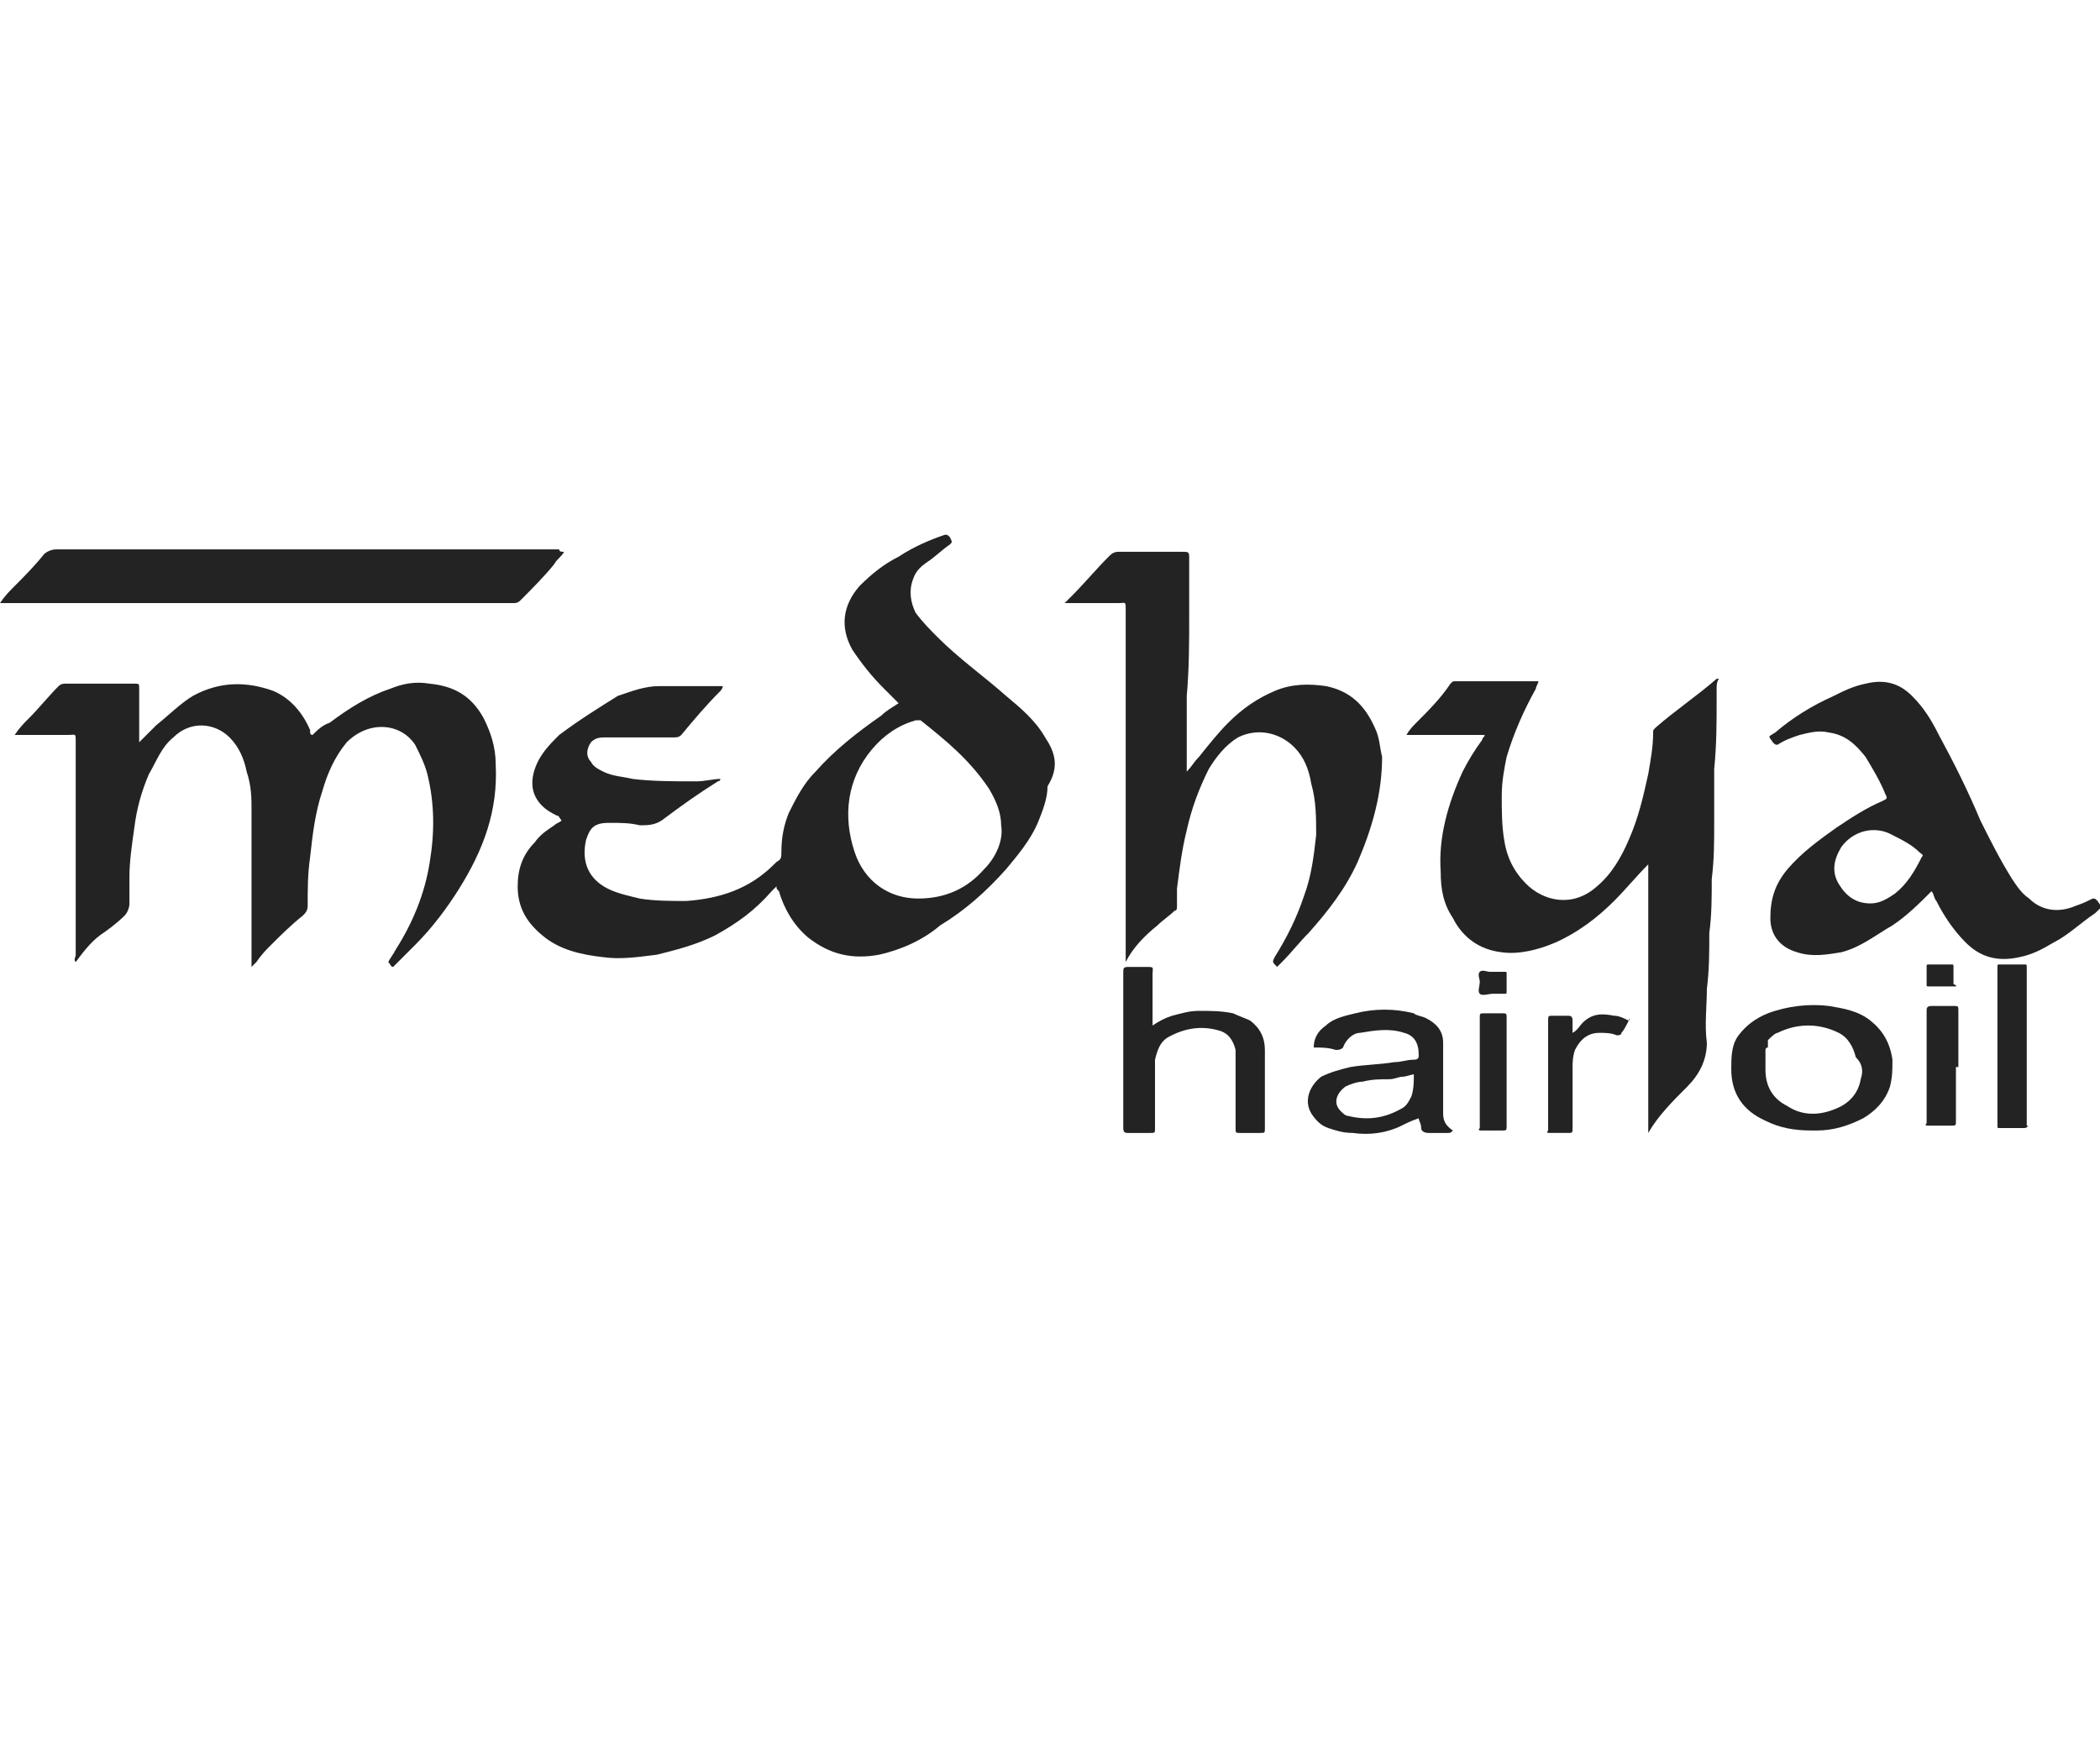
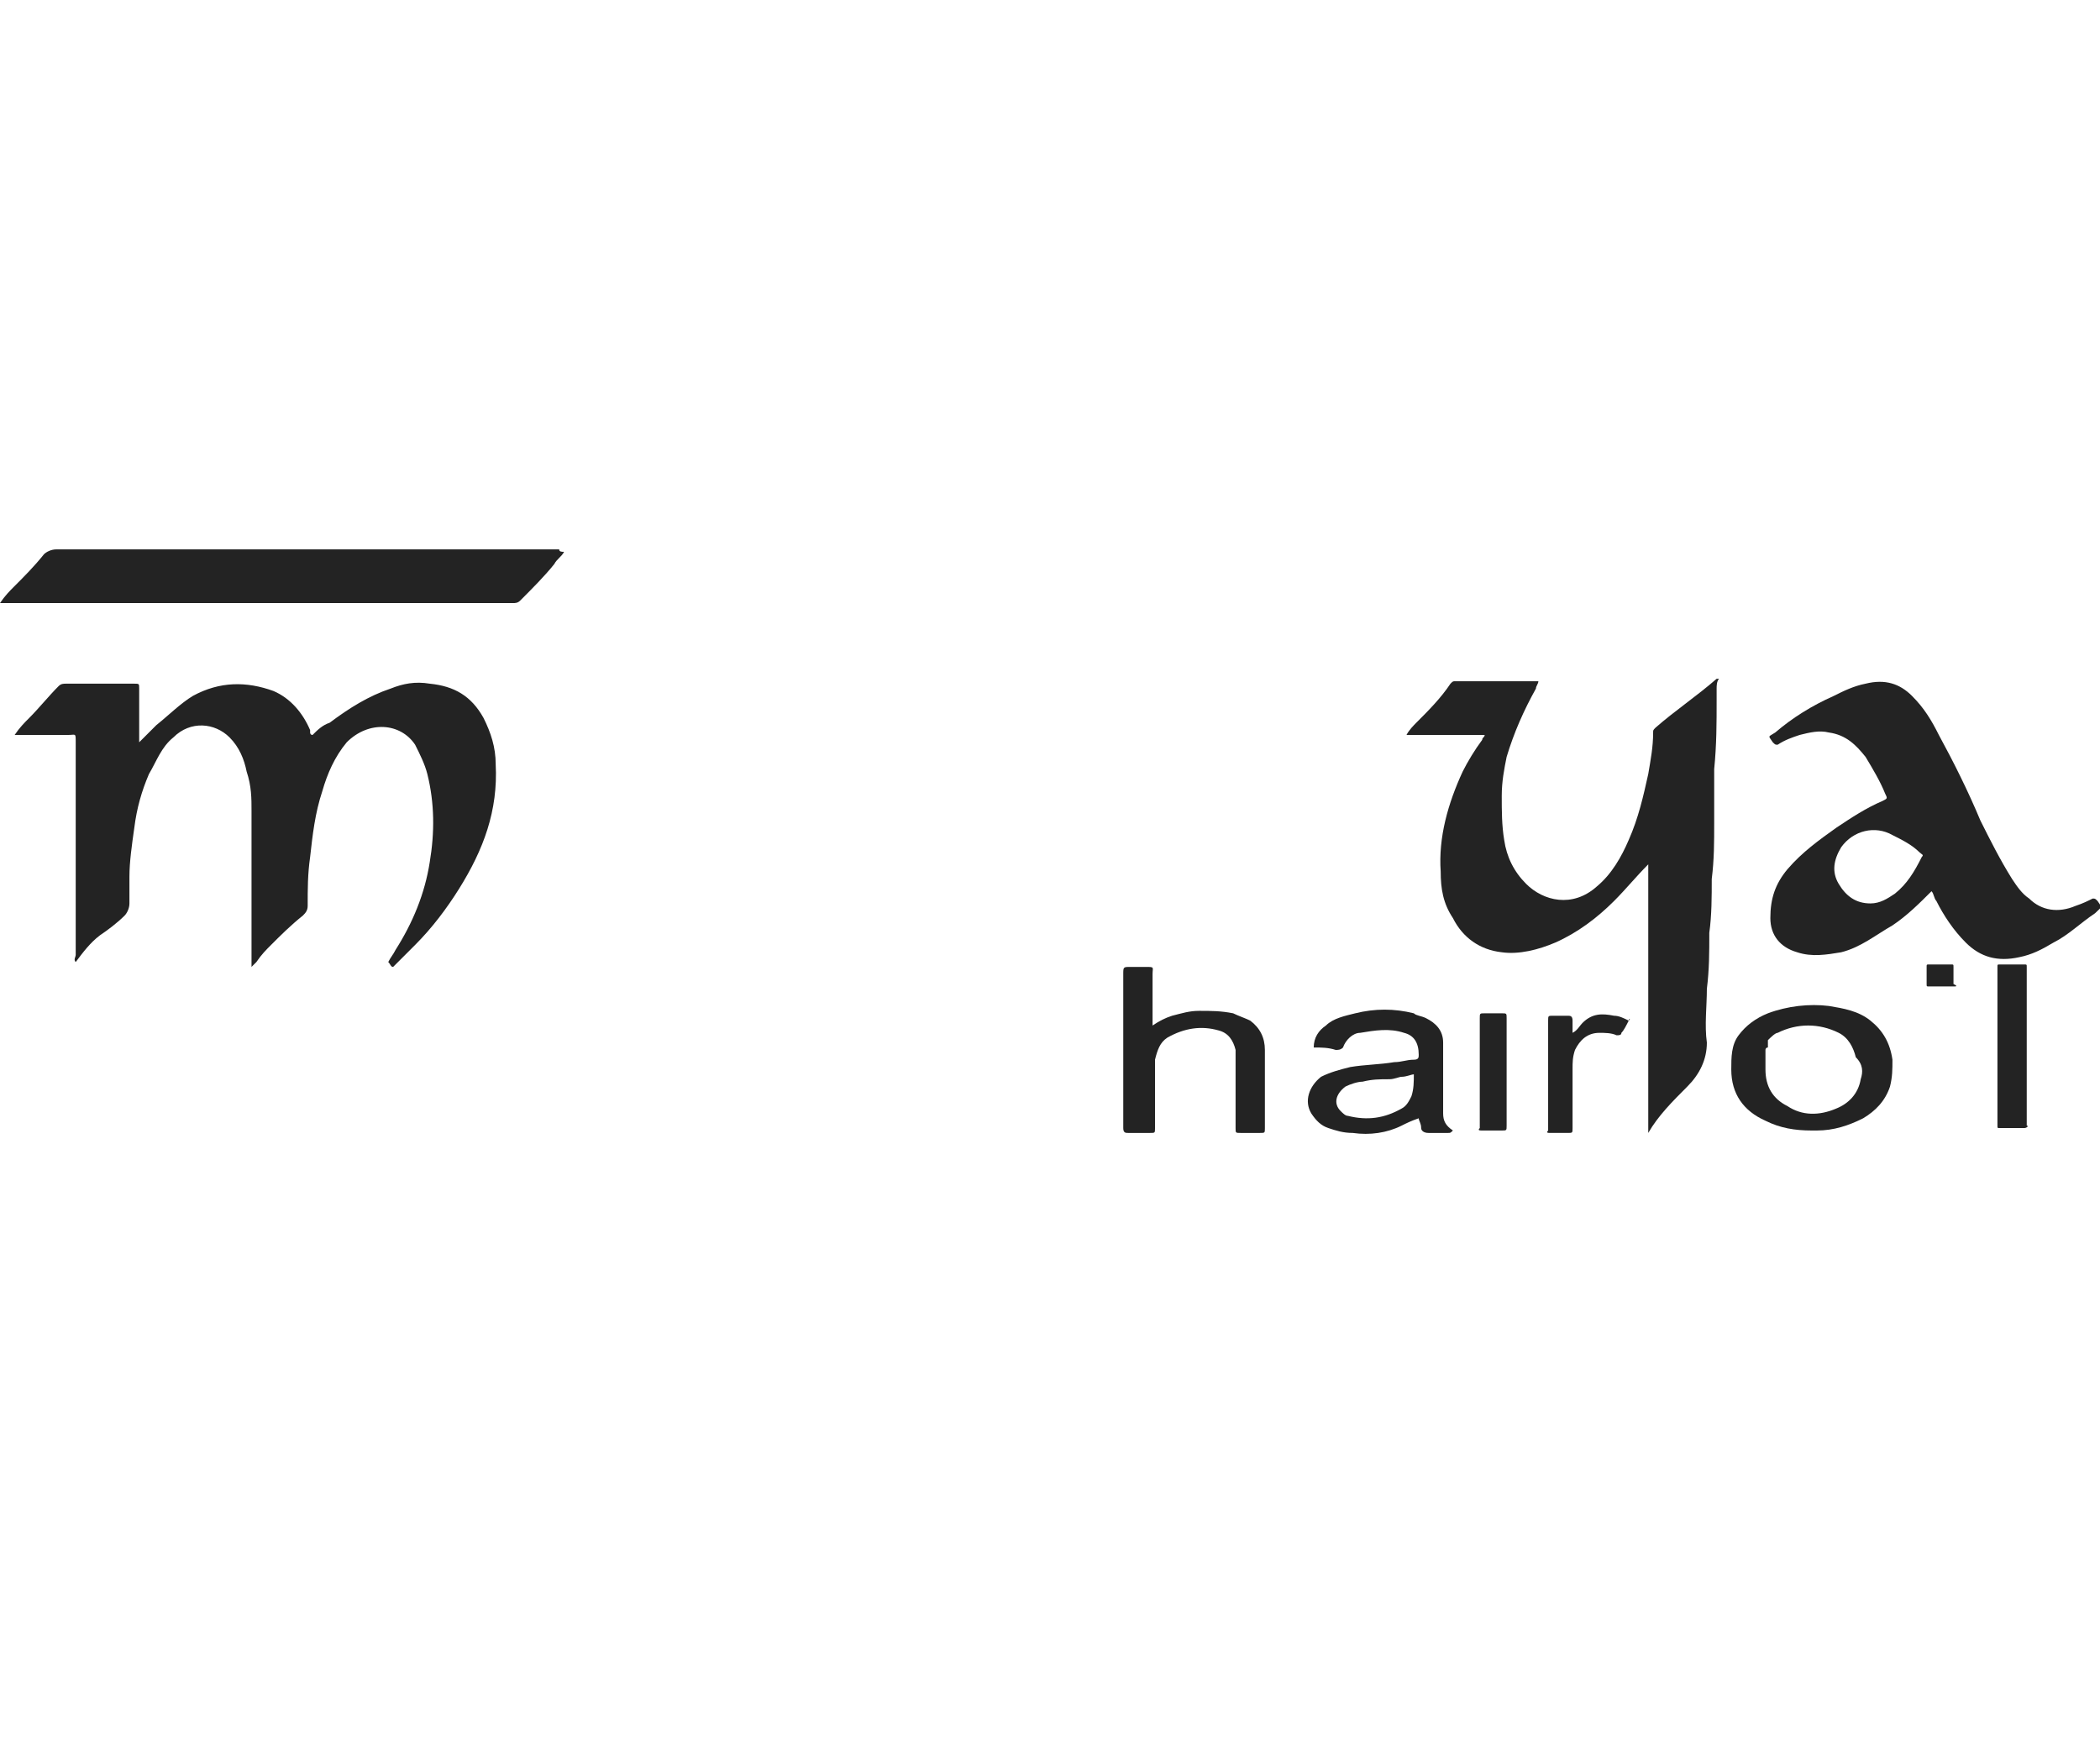
<svg xmlns="http://www.w3.org/2000/svg" version="1.1" id="Layer_1" x="0px" y="0px" viewBox="0 0 86 72" style="enable-background:new 0 0 86 72;" xml:space="preserve">
  <style type="text/css">
	.st0{fill:#232323;}
</style>
  <g>
-     <path class="st0" d="M42.8,30.2c-0.4-0.7-1-1.2-1.6-1.7c-0.9-0.8-1.9-1.5-2.8-2.4c-0.3-0.3-0.6-0.6-0.9-1c-0.2-0.4-0.3-0.9-0.1-1.4   c0.1-0.3,0.3-0.5,0.6-0.7c0.3-0.2,0.6-0.5,0.9-0.7c0.1-0.1,0.1-0.1,0-0.3c-0.1-0.1-0.1-0.1-0.2-0.1c-0.6,0.2-1.3,0.5-1.9,0.9   c-0.6,0.3-1.1,0.7-1.6,1.2c-0.7,0.8-0.8,1.7-0.3,2.6c0.4,0.6,0.8,1.1,1.3,1.6c0.2,0.2,0.4,0.4,0.6,0.6c-0.3,0.2-0.5,0.3-0.7,0.5   c-1,0.7-1.9,1.4-2.7,2.3c-0.5,0.5-0.8,1.1-1.1,1.7c-0.2,0.5-0.3,1-0.3,1.6c0,0.2,0,0.3-0.2,0.4c0,0-0.1,0.1-0.1,0.1   c-1,1-2.2,1.4-3.6,1.5c-0.6,0-1.3,0-1.9-0.1c-0.4-0.1-0.9-0.2-1.3-0.4c-0.8-0.4-1.1-1.1-0.9-2c0.1-0.3,0.2-0.5,0.4-0.6   c0.2-0.1,0.4-0.1,0.6-0.1c0.4,0,0.8,0,1.2,0.1c0.3,0,0.6,0,0.9-0.2c0.8-0.6,1.5-1.1,2.3-1.6c0,0,0.1,0,0.1-0.1   c-0.3,0-0.6,0.1-1,0.1c-0.9,0-1.8,0-2.6-0.1c-0.4-0.1-0.8-0.1-1.2-0.3c-0.2-0.1-0.4-0.2-0.5-0.4c-0.2-0.2-0.2-0.5,0-0.8   c0.2-0.2,0.4-0.2,0.6-0.2c0.9,0,1.9,0,2.8,0c0.1,0,0.2,0,0.3-0.1c0.5-0.6,1-1.2,1.6-1.8c0,0,0.1-0.1,0.1-0.2c-0.4,0-0.8,0-1.3,0   c-0.4,0-0.8,0-1.3,0c-0.6,0-1.1,0.2-1.7,0.4c-0.8,0.5-1.6,1-2.4,1.6c-0.4,0.4-0.8,0.8-1,1.4c-0.2,0.6-0.1,1.1,0.3,1.5   c0.2,0.2,0.4,0.3,0.6,0.4c0.1,0,0.1,0.1,0.2,0.2c-0.1,0.1-0.2,0.1-0.3,0.2c-0.3,0.2-0.6,0.4-0.8,0.7c-0.5,0.5-0.7,1.1-0.7,1.8   c0,0.9,0.4,1.5,1,2c0.7,0.6,1.6,0.8,2.5,0.9c0.7,0.1,1.4,0,2.2-0.1c0.8-0.2,1.6-0.4,2.4-0.8c0.9-0.5,1.6-1,2.3-1.8   c0.1-0.1,0.1-0.1,0.2-0.2c0,0,0,0,0,0c0,0.1,0,0.1,0.1,0.2c0.2,0.7,0.6,1.4,1.2,1.9c0.9,0.7,1.8,0.9,2.9,0.7   c0.9-0.2,1.8-0.6,2.5-1.2c1-0.6,1.9-1.4,2.7-2.3c0.5-0.6,1-1.2,1.3-1.9c0.2-0.5,0.4-1,0.4-1.5C43.4,31.4,43.2,30.8,42.8,30.2z    M40.3,35.6c-0.7,0.8-1.6,1.2-2.7,1.2c-1.2,0-2.2-0.7-2.6-1.9c-0.5-1.5-0.3-3,0.7-4.2c0.5-0.6,1.1-1,1.8-1.2c0.1,0,0.2,0,0.2,0   c1,0.8,2,1.6,2.8,2.8c0.3,0.5,0.5,1,0.5,1.5C41.1,34.4,40.8,35.1,40.3,35.6z" />
    <path class="st0" d="M18.8,36.4c-0.5,0.8-1.1,1.6-1.8,2.3c-0.3,0.3-0.6,0.6-0.9,0.9c-0.1,0-0.1-0.1-0.2-0.2   c0.1-0.2,0.2-0.3,0.3-0.5c0.7-1.1,1.2-2.3,1.4-3.6c0.2-1.2,0.2-2.4-0.1-3.6c-0.1-0.4-0.3-0.8-0.5-1.2c-0.6-0.9-1.9-1-2.8-0.1   c-0.5,0.6-0.8,1.3-1,2c-0.3,0.9-0.4,1.8-0.5,2.7c-0.1,0.7-0.1,1.3-0.1,2c0,0.2-0.1,0.3-0.2,0.4c-0.5,0.4-0.9,0.8-1.3,1.2   c-0.2,0.2-0.4,0.4-0.6,0.7c0,0-0.1,0.1-0.2,0.2v-0.3c0-2,0-4.1,0-6.1c0-0.5,0-1-0.2-1.6c-0.1-0.5-0.3-1-0.7-1.4   c-0.6-0.6-1.6-0.7-2.3,0c-0.5,0.4-0.7,1-1,1.5c-0.3,0.7-0.5,1.4-0.6,2.2c-0.1,0.7-0.2,1.4-0.2,2c0,0.4,0,0.8,0,1.1   c0,0.2-0.1,0.4-0.2,0.5c-0.3,0.3-0.7,0.6-1,0.8c-0.4,0.3-0.7,0.7-1,1.1c-0.1-0.1,0-0.2,0-0.3c0-2.9,0-5.8,0-8.7   c0-0.4,0-0.3-0.3-0.3c-0.6,0-1.2,0-1.8,0H0.6c0.2-0.3,0.4-0.5,0.6-0.7C1.6,29,2,28.5,2.4,28.1C2.5,28,2.6,28,2.7,28   c0.9,0,1.9,0,2.8,0c0.2,0,0.2,0,0.2,0.2c0,0.6,0,1.2,0,1.9v0.3c0.3-0.3,0.5-0.5,0.7-0.7c0.5-0.4,1-0.9,1.5-1.2   c1.1-0.6,2.2-0.6,3.3-0.2c0.7,0.3,1.2,0.9,1.5,1.6c0,0,0,0.1,0,0.1c0,0,0,0.1,0.1,0.1c0.2-0.2,0.4-0.4,0.7-0.5   c0.8-0.6,1.6-1.1,2.5-1.4c0.5-0.2,1-0.3,1.6-0.2c1,0.1,1.7,0.5,2.2,1.4c0.3,0.6,0.5,1.2,0.5,1.9C20.4,33.2,19.8,34.8,18.8,36.4z" />
    <path class="st0" d="M70.3,28.2c0,0.2,0,0.4,0,0.5c0,0.9,0,1.8-0.1,2.8c0,0.7,0,1.4,0,2.2c0,0.8,0,1.5-0.1,2.3c0,0.7,0,1.5-0.1,2.2   c0,0.8,0,1.5-0.1,2.3c0,0.7-0.1,1.5,0,2.2c0,0.7-0.3,1.3-0.8,1.8c-0.6,0.6-1.2,1.2-1.6,1.9c0-1.8,0-3.7,0-5.5c0-1.8,0-3.7,0-5.5   c-0.5,0.5-0.9,1-1.4,1.5c-0.7,0.7-1.5,1.3-2.4,1.7c-0.7,0.3-1.5,0.5-2.2,0.4c-0.9-0.1-1.6-0.6-2-1.4C59.1,37,59,36.4,59,35.7   c-0.1-1.4,0.3-2.8,0.9-4.1c0.2-0.4,0.5-0.9,0.8-1.3c0-0.1,0.1-0.1,0.1-0.2h-3.2c0.1-0.2,0.3-0.4,0.4-0.5c0.5-0.5,1-1,1.4-1.6   c0.1-0.1,0.1-0.1,0.2-0.1c1.1,0,2.2,0,3.3,0c0,0,0,0,0.1,0c0,0.1-0.1,0.2-0.1,0.3c-0.5,0.9-0.9,1.8-1.2,2.8c-0.1,0.5-0.2,1-0.2,1.6   c0,0.6,0,1.2,0.1,1.8c0.1,0.7,0.4,1.3,0.9,1.8c0.7,0.7,1.9,1,2.9,0.1c0.6-0.5,1-1.2,1.3-1.9c0.4-0.9,0.6-1.8,0.8-2.7   c0.1-0.6,0.2-1.1,0.2-1.7c0-0.1,0-0.1,0.1-0.2c0.8-0.7,1.7-1.3,2.5-2c0,0,0,0,0.1,0C70.3,27.9,70.3,28.1,70.3,28.2z" />
-     <path class="st0" d="M55.6,35.3c-0.5,1.1-1.2,2-2,2.9c-0.4,0.4-0.7,0.8-1.1,1.2c-0.1,0.1-0.1,0.1-0.2,0.2c-0.2-0.2-0.2-0.2-0.1-0.4   c0.5-0.8,0.9-1.6,1.2-2.5c0.3-0.8,0.4-1.6,0.5-2.5c0-0.7,0-1.4-0.2-2.1c-0.1-0.6-0.3-1.1-0.7-1.5c-0.6-0.6-1.5-0.8-2.3-0.4   c-0.5,0.3-0.9,0.8-1.2,1.3c-0.4,0.8-0.7,1.6-0.9,2.5c-0.2,0.8-0.3,1.6-0.4,2.4c0,0.2,0,0.5,0,0.7c0,0.1,0,0.2-0.1,0.2   c-0.2,0.2-0.5,0.4-0.7,0.6c-0.5,0.4-1,0.9-1.3,1.5v-0.3c0-4.7,0-9.4,0-14.1c0-0.4,0-0.3-0.3-0.3c-0.6,0-1.3,0-1.9,0   c-0.1,0-0.2,0-0.3,0c0.1-0.1,0.2-0.2,0.3-0.3c0.5-0.5,1-1.1,1.5-1.6c0.1-0.1,0.2-0.2,0.4-0.2c0.9,0,1.7,0,2.6,0   c0.3,0,0.3,0,0.3,0.3c0,0.8,0,1.5,0,2.3c0,1.1,0,2.2-0.1,3.3c0,0.9,0,1.9,0,2.8c0,0.1,0,0.2,0,0.3c0.2-0.2,0.3-0.4,0.5-0.6   c0.4-0.5,0.8-1,1.2-1.4c0.6-0.6,1.2-1,1.9-1.3c0.7-0.3,1.4-0.3,2.1-0.2c1,0.2,1.6,0.8,2,1.7c0.2,0.4,0.2,0.8,0.3,1.2   C56.6,32.5,56.2,33.9,55.6,35.3z" />
    <path class="st0" d="M85.9,36.9c-0.1-0.1-0.1-0.1-0.2-0.1c-0.2,0.1-0.4,0.2-0.7,0.3c-0.7,0.3-1.4,0.2-1.9-0.3   c-0.3-0.2-0.5-0.5-0.7-0.8c-0.5-0.8-0.9-1.6-1.3-2.4c-0.5-1.2-1.1-2.4-1.7-3.5c-0.3-0.6-0.6-1.1-1.1-1.6c-0.5-0.5-1.1-0.7-1.9-0.5   c-0.5,0.1-0.9,0.3-1.3,0.5c-0.9,0.4-1.7,0.9-2.4,1.5c-0.3,0.2-0.3,0.1-0.1,0.4c0.1,0.1,0.1,0.1,0.2,0.1c0.3-0.2,0.6-0.3,0.9-0.4   c0.4-0.1,0.8-0.2,1.2-0.1c0.7,0.1,1.1,0.5,1.5,1c0.3,0.5,0.6,1,0.8,1.5c0.1,0.2,0.1,0.2-0.1,0.3c-0.7,0.3-1.3,0.7-1.9,1.1   c-0.7,0.5-1.4,1-2,1.7c-0.5,0.6-0.7,1.2-0.7,2c0,0.7,0.4,1.2,1.1,1.4c0.6,0.2,1.2,0.1,1.8,0c0.8-0.2,1.4-0.7,2.1-1.1   c0.6-0.4,1.1-0.9,1.6-1.4c0.1,0.1,0.1,0.3,0.2,0.4c0.3,0.6,0.7,1.2,1.2,1.7c0.6,0.6,1.3,0.8,2.2,0.6c0.5-0.1,0.9-0.3,1.4-0.6   c0.6-0.3,1.1-0.8,1.7-1.2C86.1,37.1,86.1,37.2,85.9,36.9z M78.7,35.1c-0.3,0.6-0.6,1.1-1.1,1.5c-0.3,0.2-0.6,0.4-1,0.4   c-0.6,0-1-0.3-1.3-0.8c-0.3-0.5-0.2-1,0.1-1.5c0.5-0.7,1.4-0.9,2.1-0.5c0.4,0.2,0.8,0.4,1.1,0.7C78.7,35,78.8,35,78.7,35.1z" />
    <path class="st0" d="M23.1,22.6c-0.1,0.2-0.3,0.3-0.4,0.5c-0.4,0.5-0.9,1-1.4,1.5c-0.1,0.1-0.2,0.1-0.3,0.1c-0.4,0-0.9,0-1.3,0H0   c0.2-0.3,0.4-0.5,0.6-0.7c0.4-0.4,0.8-0.8,1.2-1.3c0.1-0.1,0.3-0.2,0.5-0.2c6.9,0,13.7,0,20.6,0C22.9,22.6,23,22.6,23.1,22.6z" />
    <path class="st0" d="M51.8,46.2c0,0.2,0,0.2-0.2,0.2c-0.3,0-0.6,0-0.8,0c-0.2,0-0.2,0-0.2-0.2c0-1,0-1.9,0-2.9c0-0.1,0-0.2,0-0.3   c-0.1-0.4-0.3-0.7-0.7-0.8c-0.7-0.2-1.4-0.1-2.1,0.3c-0.3,0.2-0.4,0.5-0.5,0.9c0,0.1,0,0.3,0,0.4c0,0.8,0,1.6,0,2.4   c0,0.2,0,0.2-0.2,0.2c-0.3,0-0.6,0-0.9,0c-0.1,0-0.2,0-0.2-0.2c0,0,0-0.1,0-0.2c0-2,0-4.1,0-6.1c0-0.3,0-0.3,0.3-0.3   c0.2,0,0.4,0,0.6,0c0.4,0,0.3,0,0.3,0.3c0,0.6,0,1.2,0,1.7V42c0.3-0.2,0.5-0.3,0.8-0.4c0.4-0.1,0.7-0.2,1.1-0.2   c0.5,0,0.9,0,1.4,0.1c0.2,0.1,0.5,0.2,0.7,0.3c0.4,0.3,0.6,0.7,0.6,1.2C51.8,44,51.8,45.1,51.8,46.2z" />
    <path class="st0" d="M59.1,45.6c0-0.2,0-0.5,0-0.7c0-0.4,0-0.9,0-1.3c0-0.3,0-0.6,0-0.9c0-0.5-0.3-0.8-0.7-1   c-0.2-0.1-0.4-0.1-0.5-0.2c-0.8-0.2-1.6-0.2-2.4,0c-0.4,0.1-0.9,0.2-1.2,0.5c-0.3,0.2-0.5,0.5-0.5,0.9c0.3,0,0.6,0,0.9,0.1   c0.1,0,0.2,0,0.3-0.1c0.1-0.3,0.4-0.6,0.7-0.6c0.6-0.1,1.2-0.2,1.8,0c0.4,0.1,0.6,0.4,0.6,0.9c0,0.1,0,0.2-0.2,0.2   c-0.3,0-0.5,0.1-0.8,0.1c-0.6,0.1-1.2,0.1-1.8,0.2c-0.4,0.1-0.8,0.2-1.2,0.4c-0.5,0.4-0.7,1-0.4,1.5c0.2,0.3,0.4,0.5,0.7,0.6   c0.3,0.1,0.6,0.2,1,0.2c0.7,0.1,1.4,0,2-0.3c0.2-0.1,0.4-0.2,0.7-0.3c0,0.1,0.1,0.2,0.1,0.4c0,0.1,0.1,0.2,0.3,0.2   c0.3,0,0.5,0,0.8,0c0.1,0,0.1,0,0.2-0.1C59.2,46.1,59.1,45.9,59.1,45.6z M57.8,44.9c-0.1,0.2-0.2,0.4-0.4,0.5   c-0.7,0.4-1.4,0.5-2.2,0.3c-0.1,0-0.2-0.1-0.3-0.2c-0.3-0.3-0.2-0.7,0.2-1c0.2-0.1,0.5-0.2,0.7-0.2c0.4-0.1,0.7-0.1,1.1-0.1   c0.2,0,0.4-0.1,0.5-0.1c0.2,0,0.4-0.1,0.5-0.1C57.9,44.3,57.9,44.6,57.8,44.9z" />
    <path class="st0" d="M77.5,43.4c-0.1-0.7-0.4-1.2-0.9-1.6c-0.5-0.4-1.1-0.5-1.7-0.6c-0.8-0.1-1.7,0-2.5,0.3   c-0.5,0.2-0.9,0.5-1.2,0.9c-0.3,0.4-0.3,0.9-0.3,1.4c0,1,0.5,1.7,1.4,2.1c0.6,0.3,1.2,0.4,1.9,0.4c0.1,0,0.1,0,0.2,0   c0.7,0,1.3-0.2,1.9-0.5c0.5-0.3,0.9-0.7,1.1-1.3C77.5,44.1,77.5,43.8,77.5,43.4z M76.2,44.2c-0.1,0.6-0.5,1-1,1.2   c-0.7,0.3-1.4,0.3-2-0.1c-0.6-0.3-0.9-0.8-0.9-1.5c0,0,0,0,0-0.1c0,0,0-0.1,0-0.1c0,0,0,0,0,0c0,0,0,0,0-0.1c0,0,0,0,0,0   c0,0,0,0,0-0.1c0,0,0,0,0,0c0,0,0,0,0,0c0,0,0,0,0,0c0,0,0,0,0,0c0,0,0,0,0-0.1c0,0,0,0,0-0.1c0,0,0,0,0,0c0,0,0-0.1,0-0.1   c0,0,0,0,0,0c0,0,0,0,0,0c0,0,0,0,0,0c0,0,0,0,0,0c0,0,0,0,0,0c0,0,0,0,0-0.1c0,0,0-0.1,0.1-0.1c0,0,0,0,0-0.1c0,0,0,0,0-0.1   c0,0,0,0,0,0c0,0,0,0,0,0c0,0,0,0,0,0c0,0,0,0,0,0c0,0,0,0,0-0.1c0.1-0.1,0.3-0.3,0.4-0.3c0.8-0.4,1.7-0.4,2.5,0   c0.4,0.2,0.6,0.6,0.7,1C76.3,43.6,76.3,43.9,76.2,44.2z" />
    <path class="st0" d="M82.9,46.2c-0.3,0-0.6,0-1,0c-0.1,0-0.1,0-0.1-0.1c0-0.1,0-0.1,0-0.2v-6.1c0-0.1,0-0.1,0-0.2   c0-0.1,0-0.1,0.1-0.1c0.3,0,0.7,0,1,0c0.1,0,0.1,0,0.1,0.1c0,0.1,0,0.1,0,0.2v6.1c0,0.1,0,0.1,0,0.2C83.1,46.1,83,46.2,82.9,46.2z" />
    <path class="st0" d="M66.7,41.8c-0.1,0.2-0.2,0.4-0.3,0.5c0,0.1-0.1,0.1-0.2,0.1c-0.2-0.1-0.5-0.1-0.7-0.1c-0.5,0-0.8,0.3-1,0.7   c-0.1,0.3-0.1,0.5-0.1,0.8c0,0.8,0,1.6,0,2.4c0,0.2,0,0.2-0.2,0.2c-0.2,0-0.5,0-0.7,0c-0.1,0-0.2,0-0.1-0.1c0-0.1,0-0.1,0-0.2v-4.2   c0,0,0-0.1,0-0.1c0-0.2,0-0.2,0.2-0.2c0.2,0,0.4,0,0.6,0c0.1,0,0.2,0,0.2,0.2c0,0.1,0,0.3,0,0.5c0.2-0.1,0.3-0.3,0.4-0.4   c0.4-0.4,0.8-0.4,1.3-0.3c0.2,0,0.4,0.1,0.6,0.2C66.7,41.7,66.8,41.7,66.7,41.8z" />
-     <path class="st0" d="M80.1,43.7c0,0.7,0,1.5,0,2.2c0,0.2,0,0.2-0.2,0.2c-0.3,0-0.6,0-0.9,0c-0.1,0-0.2,0-0.1-0.1c0,0,0-0.1,0-0.2   v-4.3c0,0,0-0.1,0-0.1c0-0.1,0-0.2,0.2-0.2c0.3,0,0.6,0,0.9,0c0.2,0,0.2,0,0.2,0.2c0,0.6,0,1.2,0,1.7V43.7z" />
    <path class="st0" d="M61.7,43.9c0,0.7,0,1.5,0,2.2c0,0.2,0,0.2-0.2,0.2c-0.3,0-0.5,0-0.8,0c-0.1,0-0.2,0-0.1-0.1c0,0,0-0.1,0-0.2   v-4.2c0,0,0-0.1,0-0.1c0-0.2,0-0.2,0.2-0.2c0.2,0,0.5,0,0.7,0c0.2,0,0.2,0,0.2,0.2c0,0.4,0,0.8,0,1.2V43.9z" />
    <path class="st0" d="M80,40.4c-0.2,0-0.3,0-0.5,0c-0.2,0-0.3,0-0.5,0c-0.1,0-0.1,0-0.1-0.1c0-0.2,0-0.5,0-0.7c0-0.1,0-0.1,0.1-0.1   c0.3,0,0.6,0,0.9,0c0.1,0,0.1,0,0.1,0.1c0,0.2,0,0.4,0,0.7C80.2,40.4,80.1,40.4,80,40.4z" />
-     <path class="st0" d="M61.7,40.6c0,0.1,0,0.1-0.1,0.1c-0.2,0-0.3,0-0.5,0c-0.1,0-0.4,0.1-0.5,0c-0.1-0.1,0-0.3,0-0.5   c0-0.1-0.1-0.3,0-0.4c0.1-0.1,0.3,0,0.4,0c0.2,0,0.4,0,0.6,0c0.1,0,0.1,0,0.1,0.1C61.7,40.1,61.7,40.3,61.7,40.6z" />
  </g>
</svg>